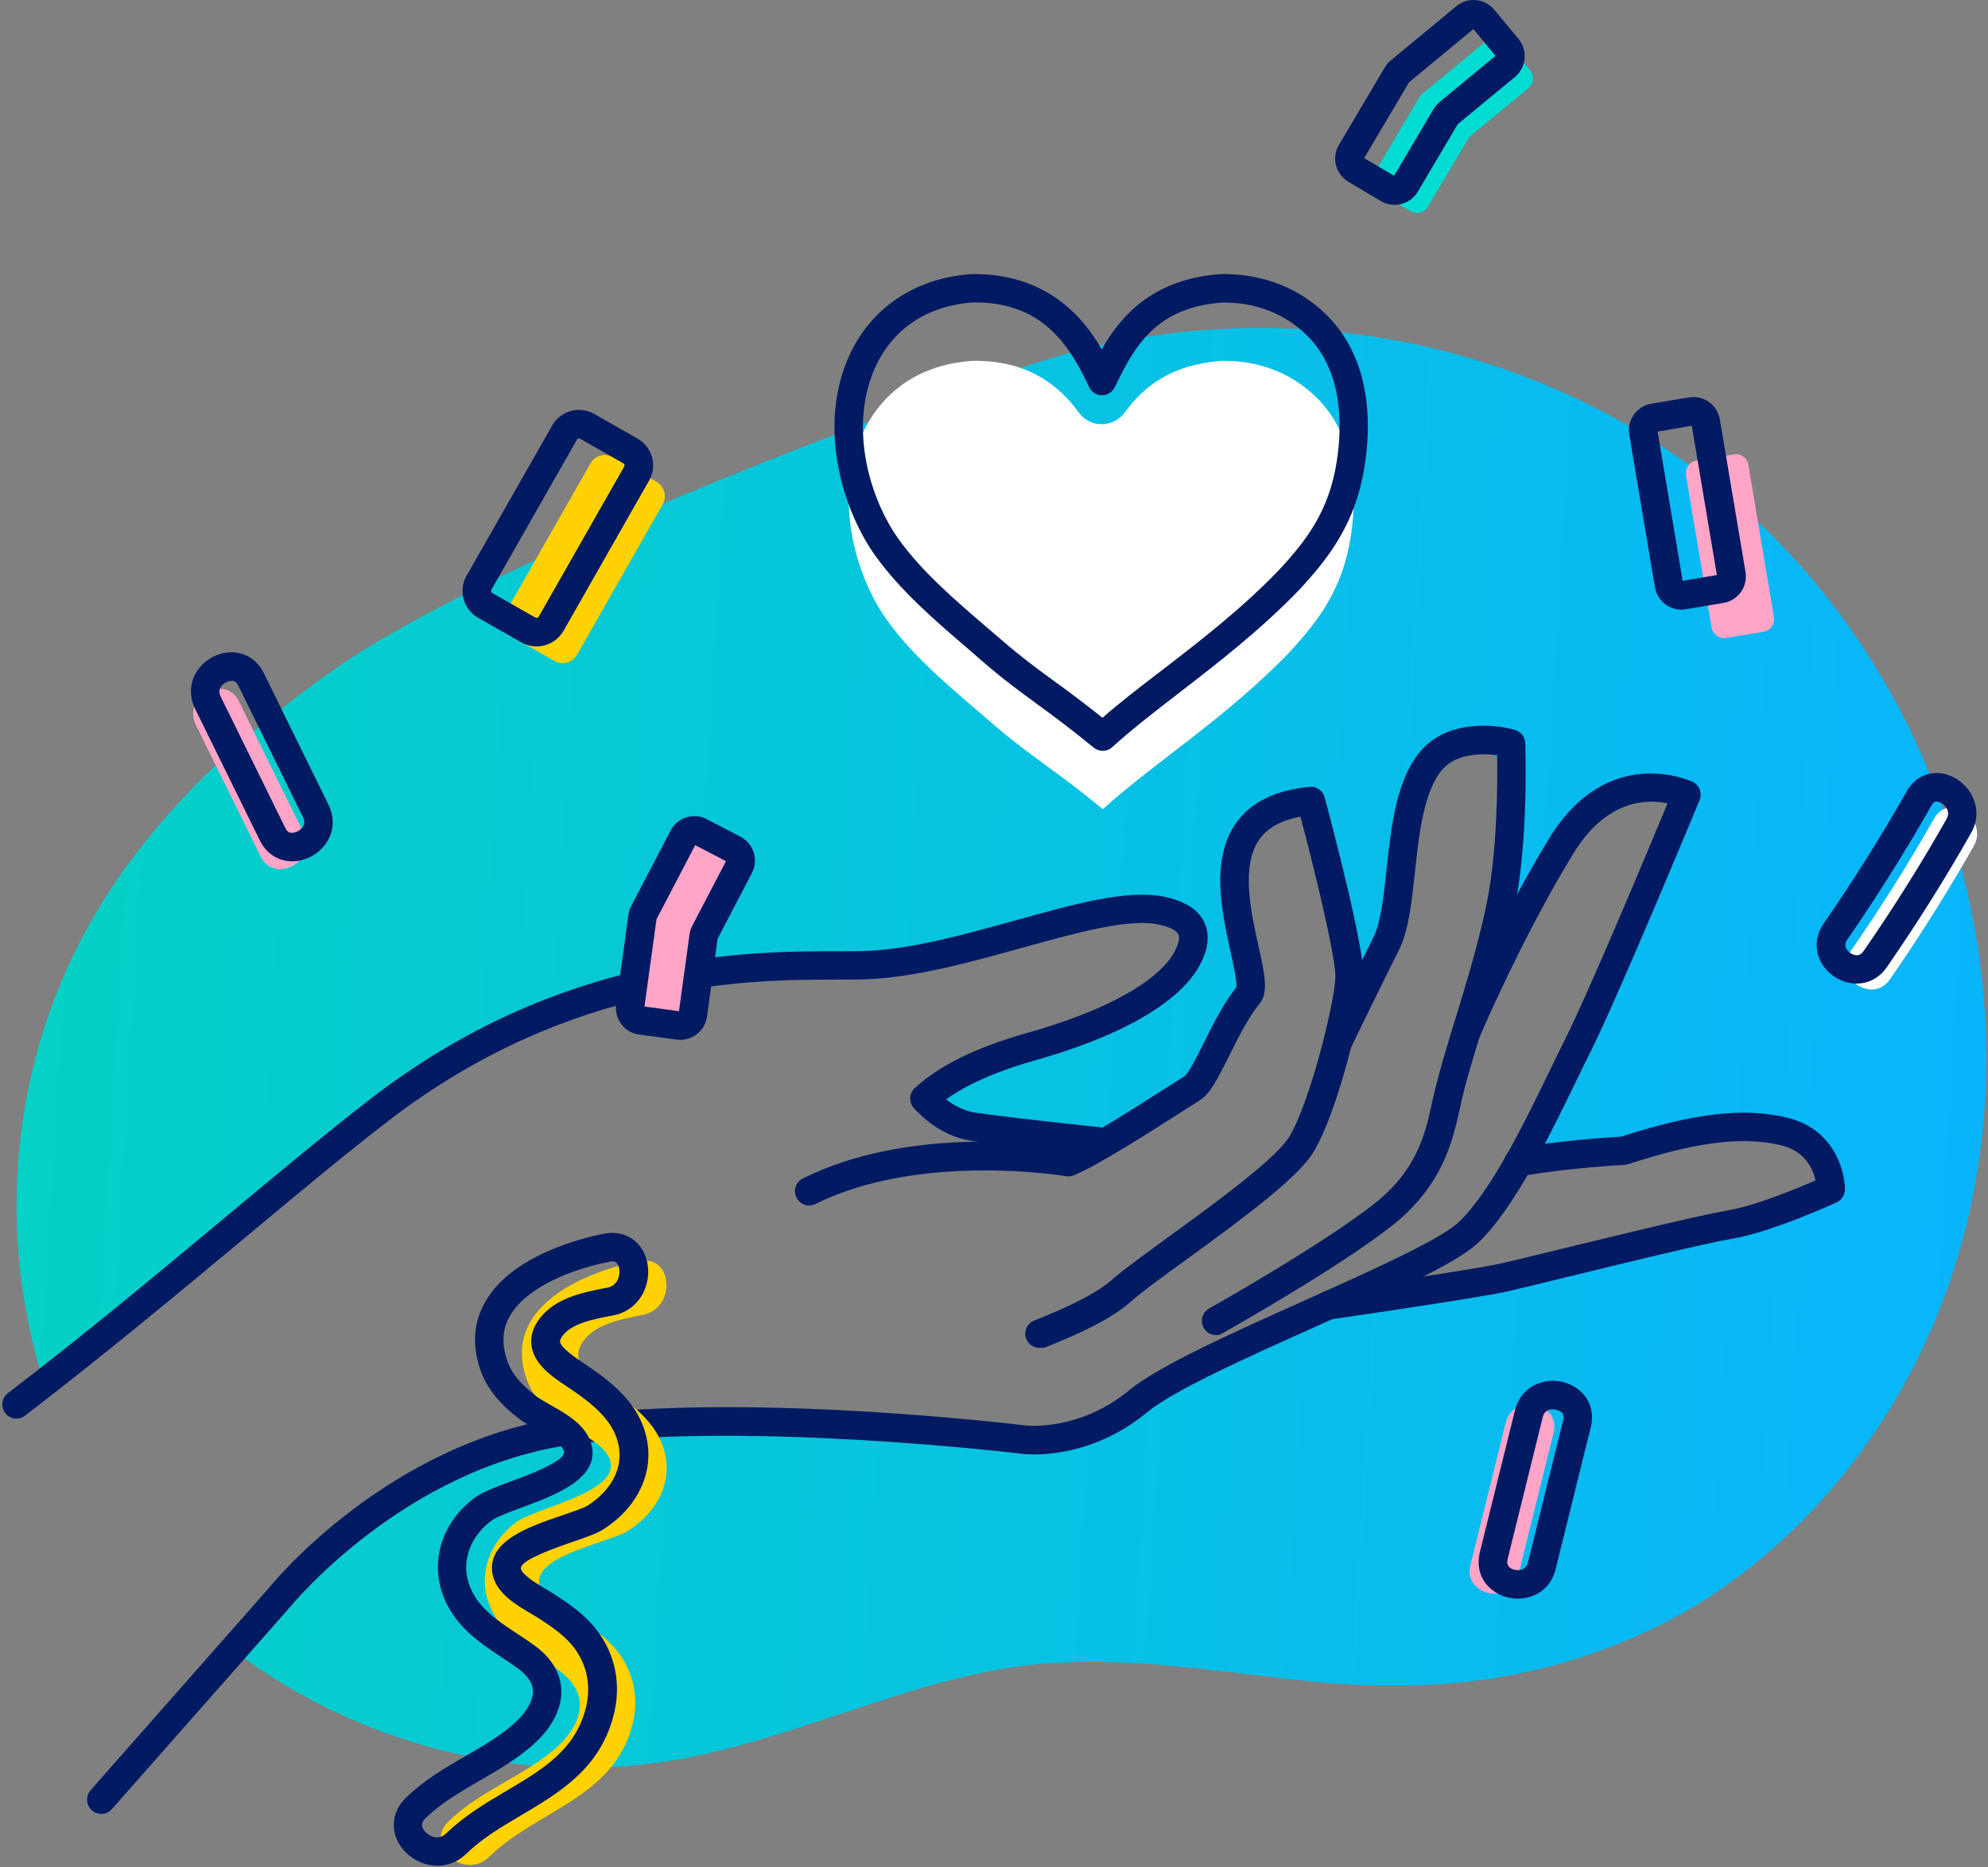
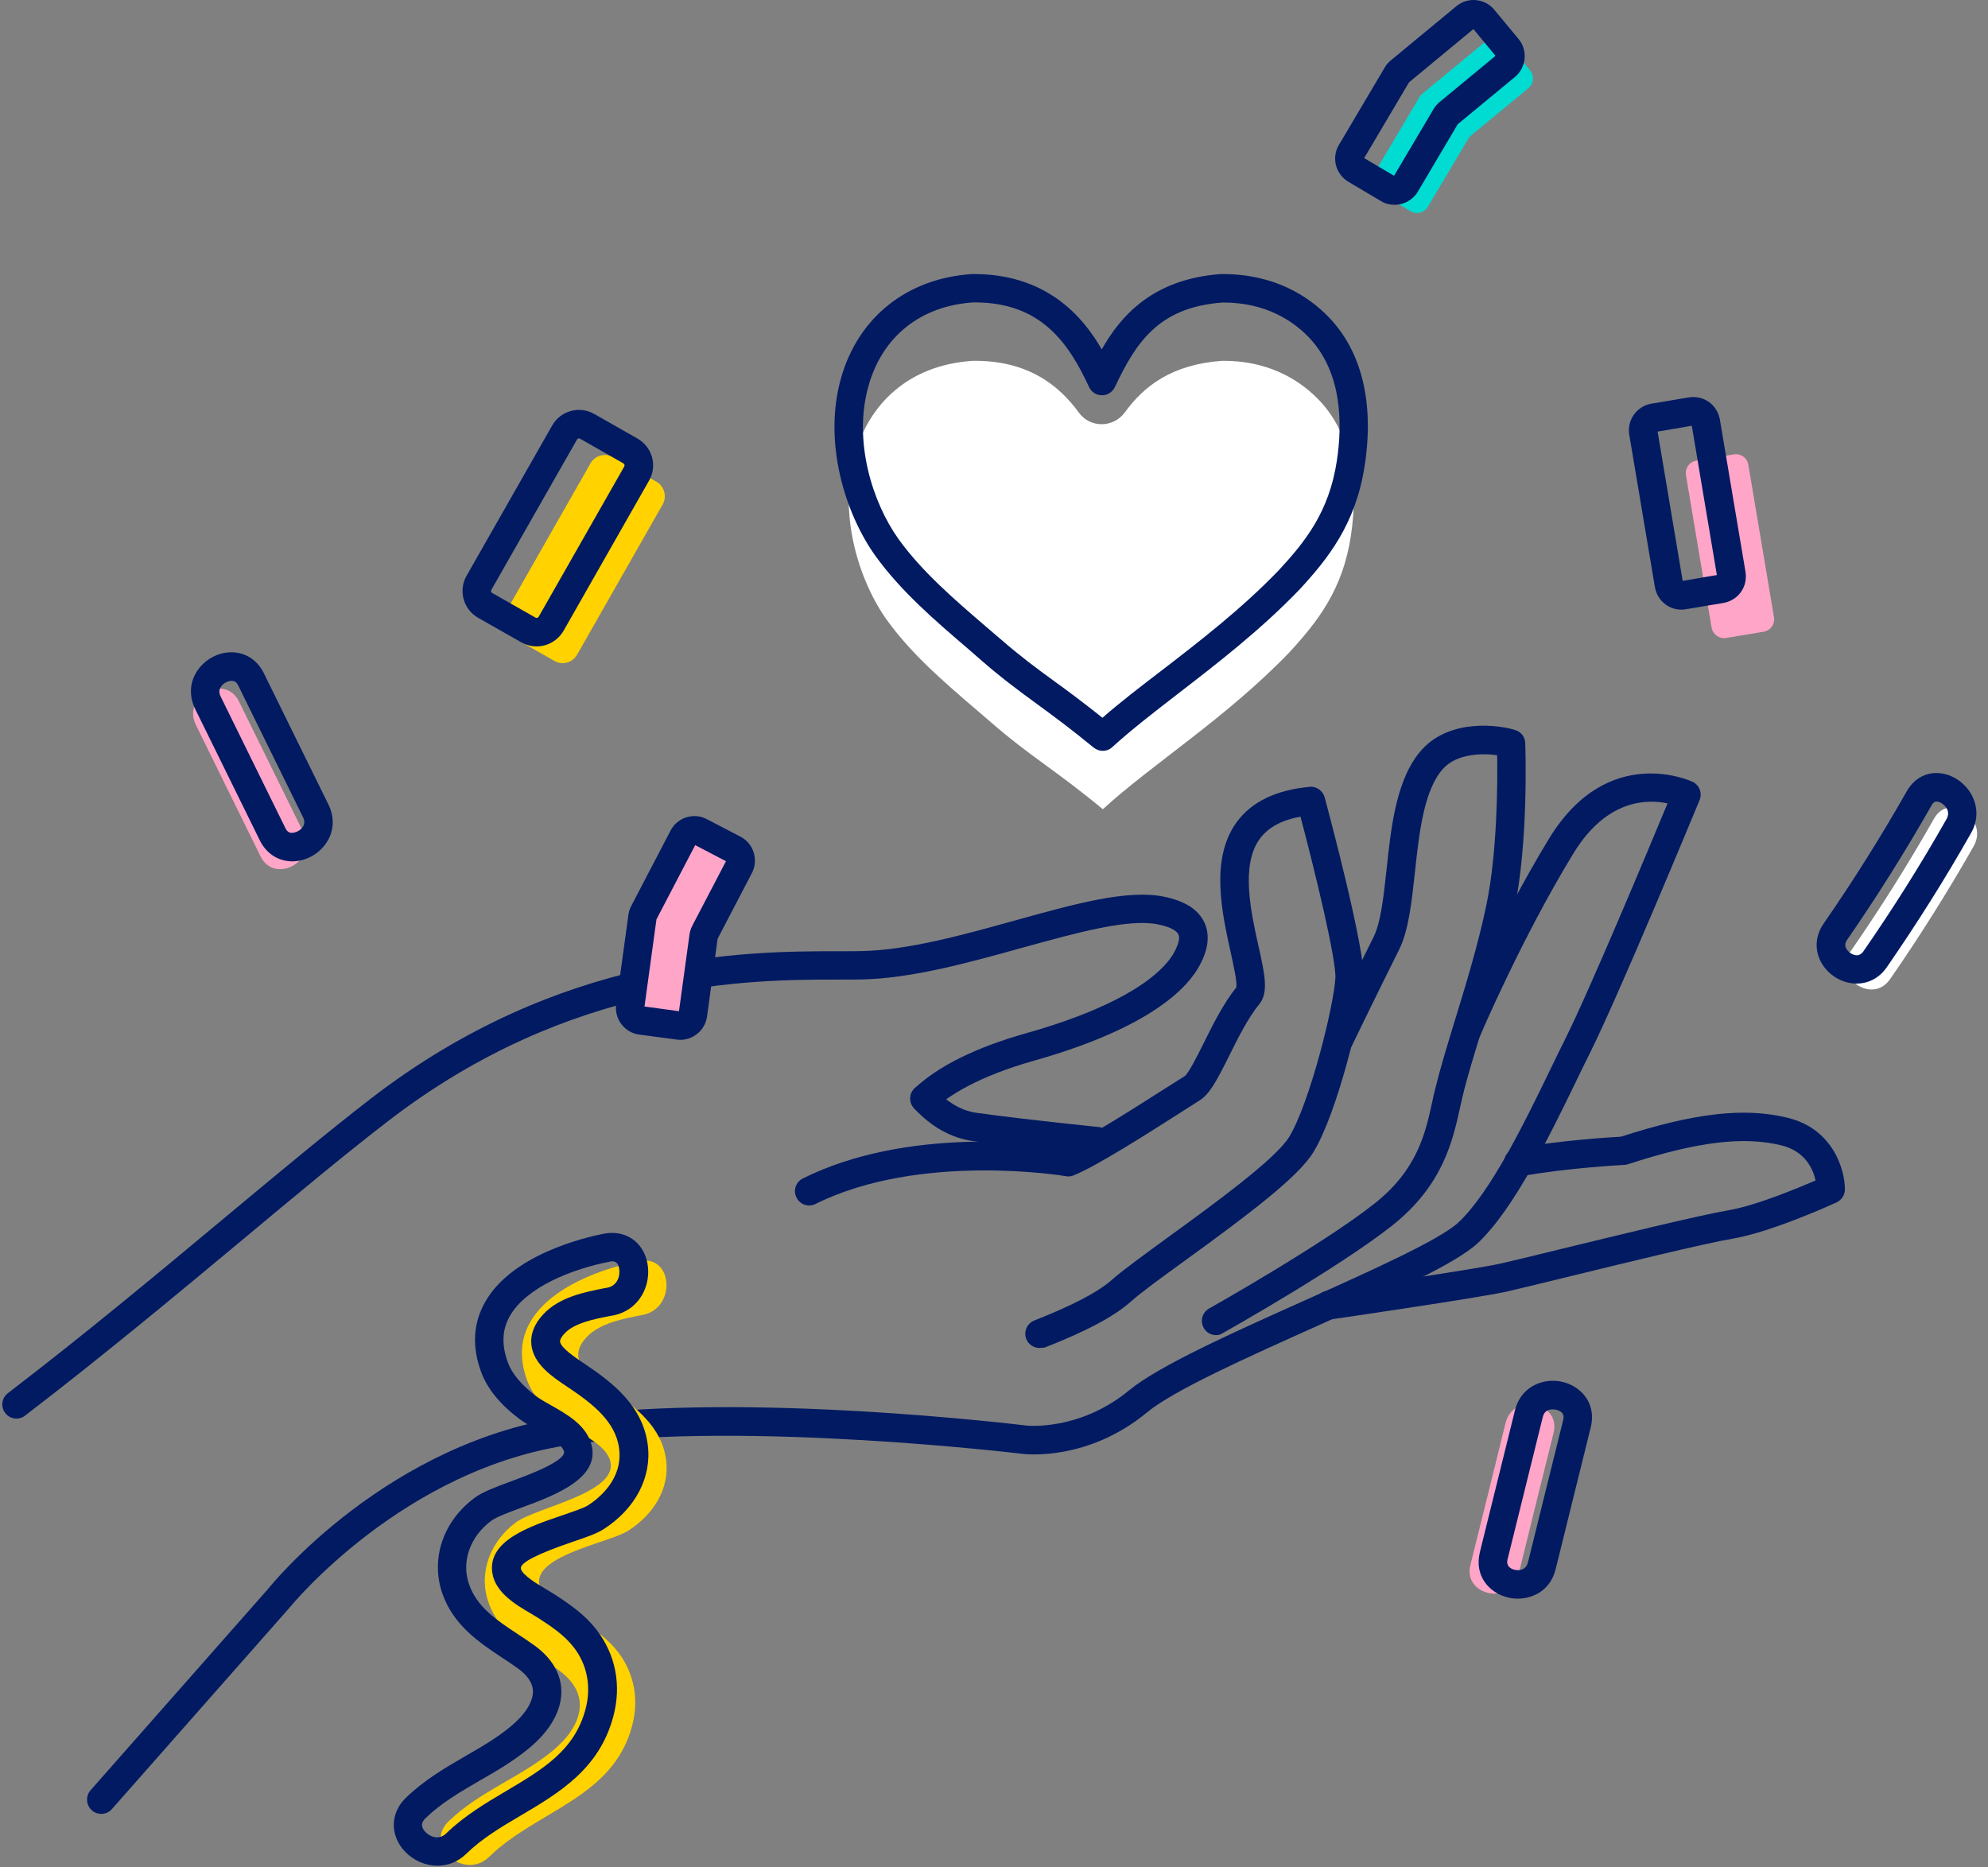
<svg xmlns="http://www.w3.org/2000/svg" width="429" height="403" viewBox="0 0 429 403" fill="none">
  <rect x="0" y="0" width="429" height="403" fill="#808080" stroke="none" />
-   <path d="M365.416 101.013C327.205 73.1 277.681 64.031 232 75.836C210.728 81.339 108.821 118.781 72.332 144.327C35.074 170.426 13.525 199.076 6.147 234.797C1.72 256.254 3.042 278.818 9.836 299.507C16.322 292.16 23.085 285.059 30.524 278.695C43.005 268.028 56.47 258.744 68.889 247.893C91.975 227.696 120.134 217.92 149.83 211.864C162.925 209.19 176.79 204.149 186.719 208.483C203.135 206.546 218.843 200.183 235.228 197.631C240.823 196.771 252.443 193.666 255.517 200.736C258.53 207.714 249.615 212.602 244.758 215.092C230.986 222.132 216.507 228.003 202.397 234.398C203.903 237.287 201.72 237.81 204.18 240.884C218.689 247.555 234.798 249.614 248.631 240.269C253.888 236.703 263.909 225.636 264.432 223.976C264.647 223.331 269.135 215.307 269.35 214.693C271.81 205.132 258.038 171.994 281.432 174.238C285.274 174.606 288.041 189.024 288.195 194.773C288.318 199.076 286.842 205.809 288.502 209.928C294.589 224.96 302.366 193.235 303.135 188.04C304.211 180.724 307.438 161.88 317.675 161.265C325.944 160.773 325.33 171.44 324.715 177.066C324.069 183.306 325.914 195.449 322.348 201.874C317.552 210.481 330.648 192.006 333.384 188.409C338.241 181.984 346.479 173.162 354.933 171.01C356.409 170.641 361.235 168.981 361.512 170.641C363.602 182.814 355.517 195.295 349.308 205.532C340.423 220.165 330.709 235.719 325.668 252.227C331.263 252.627 388.287 236.765 391.146 249.03C391.453 250.383 394.681 255.332 393.482 256.224C393.759 257.269 353.365 270.18 345.342 270.334C332.585 273.408 320.442 278.173 306.947 276.328C305.625 276.144 305.01 275.221 304.856 274.146C302.612 275.006 300.368 275.898 298.062 276.851C285.797 281.984 273.101 285.643 261.081 291.514C252.166 295.879 244.174 302.519 234.705 305.532C223.977 312.357 209.621 310.574 197.601 309.313C180.263 307.499 163.171 305.071 145.68 305.686C124.776 306.423 103.688 311.588 85.243 321.702C70.672 329.694 61.388 343.958 50.137 355.978C76.912 376.267 111.373 385.458 144.85 379.956C168.889 375.99 190.992 364.862 214.908 360.405C239.04 355.916 263.356 361.204 287.457 363.294C307.408 364.739 332.953 363.94 360.805 349.399C374.454 341.991 386.873 331.754 397.663 318.412C451.029 252.596 432.277 149.829 365.416 101.013Z" fill="url(#paint0_linear)" />
  <path d="M284.348 86.043C279.982 81.617 273.25 77.774 263.72 77.866C252.869 78.635 246.813 83.369 242.786 88.933C240.296 92.376 235.285 92.437 232.795 89.025C228.399 82.969 221.605 77.743 209.985 77.866C195.906 78.758 187.514 87.334 184.47 98.094C180.751 111.189 185.516 125.638 191.418 133.845C197.505 142.33 206.327 149.369 214.105 156.102C222.343 163.264 227.538 166 237.99 174.639C248.35 165.109 264.673 154.903 278.23 140.793C284.378 134.122 289.758 127.205 291.51 115.677C293.355 103.443 291.203 92.96 284.348 86.043Z" fill="white" />
  <path d="M237.964 162.035C237.257 162.035 236.581 161.789 235.997 161.328C231.017 157.239 227.328 154.534 223.762 151.921C219.981 149.155 216.415 146.542 212.05 142.76L208.73 139.871C201.659 133.815 194.343 127.513 188.902 119.951C182.385 110.851 177.558 95.45 181.493 81.586C185.213 68.429 195.788 60.037 209.775 59.145C225.637 58.992 233.63 68.183 237.749 75.407C241.776 68.275 248.693 60.19 263.479 59.145C263.602 59.145 263.756 59.145 263.879 59.145C275.191 59.145 282.415 64.064 286.504 68.214C293.82 75.622 296.587 86.781 294.497 100.461C292.56 113.157 286.504 120.627 280.448 127.206C272.025 135.967 262.618 143.222 254.288 149.646C249 153.735 244.02 157.578 240.024 161.236C239.47 161.758 238.733 162.035 237.964 162.035ZM210.39 65.263C210.267 65.263 210.144 65.263 210.021 65.263C198.739 66 190.439 72.548 187.426 83.246C184.045 95.143 188.256 108.454 193.912 116.354C198.923 123.332 205.932 129.357 212.726 135.198L216.107 138.088C220.288 141.715 223.577 144.144 227.42 146.941C230.433 149.124 233.753 151.583 237.903 154.903C241.653 151.614 246.018 148.263 250.599 144.759C258.745 138.487 267.967 131.386 276.021 122.994C281.616 116.938 286.781 110.544 288.471 99.539C289.732 91.392 289.64 80.08 282.2 72.548C278.911 69.228 273.101 65.293 264.094 65.293C264.002 65.293 263.879 65.293 263.787 65.293C249.861 66.308 245.035 74.147 240.577 83.553C240.055 84.629 238.979 85.306 237.81 85.306C237.81 85.306 237.81 85.306 237.78 85.306C236.581 85.306 235.505 84.599 235.013 83.523C230.617 74.024 224.623 65.263 210.39 65.263Z" fill="#011A62" />
  <path d="M21.85 391.453C21.113 391.453 20.405 391.207 19.821 390.685C18.561 389.547 18.438 387.611 19.545 386.35L57.786 342.975C58.739 341.776 83.855 310.882 123.08 305.594C161.475 300.399 219.145 307.377 221.574 307.654C221.666 307.654 232.948 308.883 243.677 300.03C250.04 294.773 266.056 287.58 281.58 280.632C295.905 274.208 310.753 267.537 314.75 263.786C321.789 257.177 329.259 241.714 334.731 230.433C335.776 228.25 336.76 226.252 337.652 224.469C342.939 213.925 355.758 183.215 359.847 173.377C355.481 172.455 346.72 172.424 339.558 184.137C328.368 202.428 319.453 223.424 319.361 223.639C318.684 225.207 316.871 225.914 315.334 225.268C313.766 224.623 313.028 222.809 313.704 221.241C313.797 221.026 322.896 199.63 334.301 180.94C347.058 160.067 365.134 168.674 365.288 168.736C366.733 169.443 367.378 171.164 366.763 172.67C366.056 174.361 349.487 214.447 343.124 227.205C342.232 228.957 341.279 230.955 340.234 233.107C334.547 244.819 326.769 260.866 318.93 268.244C314.166 272.701 300.24 278.972 284.07 286.227C268.946 293.021 253.299 300.03 247.581 304.764C234.762 315.37 221.389 313.833 220.805 313.771C220.221 313.71 161.537 306.609 123.91 311.681C87.175 316.63 62.736 346.633 62.49 346.941L24.156 390.408C23.541 391.115 22.711 391.453 21.85 391.453Z" fill="#011A62" />
  <path d="M224.32 290.9C223.09 290.9 221.922 290.162 221.461 288.963C220.846 287.395 221.615 285.612 223.213 284.967C231.482 281.708 236.954 278.849 239.967 276.175C242.334 274.085 246.884 270.795 252.14 266.953C261.916 259.852 275.288 250.137 278.209 245.342C282.605 238.087 287.8 217.275 288.169 211.096C288.384 207.192 283.926 188.656 280.637 176.236C276.518 177.005 273.659 178.573 271.845 181.032C267.695 186.719 269.939 196.802 271.569 204.149C272.921 210.205 273.813 214.201 271.753 216.691C269.294 219.704 267.142 224.038 265.236 227.881C262.623 233.107 261.055 236.12 258.873 237.472C257.981 238.026 256.628 238.886 254.968 239.962C248.082 244.358 236.555 251.736 231.636 253.673C231.114 253.888 230.529 253.949 229.976 253.826C229.669 253.765 198.559 248.6 175.995 259.821C174.458 260.589 172.644 259.975 171.876 258.437C171.107 256.9 171.722 255.087 173.259 254.318C195.7 243.129 224.535 246.756 230.13 247.617C234.956 245.434 245.715 238.548 251.648 234.767C253.339 233.691 254.753 232.8 255.645 232.246C256.506 231.601 258.381 227.881 259.733 225.145C261.731 221.118 264.006 216.568 266.804 213.064C266.988 211.865 266.158 208.207 265.574 205.502C263.699 197.017 261.086 185.366 266.865 177.435C270.062 173.039 275.35 170.488 282.605 169.811C284.049 169.627 285.463 170.641 285.863 172.086C286.755 175.437 294.655 204.979 294.286 211.527C293.917 218.351 288.538 240.3 283.435 248.631C280.145 254.042 269.417 262.096 255.737 272.025C250.603 275.745 246.177 278.972 244.055 280.878C240.459 284.075 234.557 287.242 225.457 290.808C225.058 290.838 224.689 290.9 224.32 290.9Z" fill="#011A62" />
  <path d="M262.428 288.133C261.352 288.133 260.307 287.58 259.754 286.565C258.924 285.09 259.446 283.214 260.922 282.384C261.168 282.261 285.453 268.551 296.551 259.79C305.865 252.443 307.587 244.604 309.093 237.687C309.277 236.796 309.462 235.966 309.677 235.136C310.691 230.924 312.228 225.883 313.858 220.534C316.225 212.818 318.93 204.057 320.744 195.357C323.142 183.891 323.172 168.735 323.08 162.987C319.821 162.526 314.442 162.618 311.46 165.846C307.248 170.426 306.234 179.864 305.343 188.164C304.635 194.65 303.99 200.798 301.9 204.979C297.411 213.955 291.232 226.682 291.232 226.713L285.699 224.038C285.699 224.038 291.878 211.281 296.397 202.243C297.995 199.046 298.58 193.451 299.225 187.518C300.209 178.265 301.346 167.752 306.941 161.665C313.151 154.933 323.818 156.5 327.046 157.576C328.275 157.976 329.105 159.083 329.136 160.374C329.167 161.235 329.905 181.493 326.738 196.587C324.863 205.532 322.127 214.447 319.729 222.317C318.131 227.573 316.594 232.523 315.641 236.519C315.456 237.287 315.272 238.118 315.087 238.948C313.52 246.079 311.398 255.855 300.332 264.555C288.835 273.623 264.918 287.118 263.904 287.672C263.443 288.01 262.92 288.133 262.428 288.133Z" fill="#011A62" />
  <path d="M286.717 284.72C285.21 284.72 283.889 283.614 283.673 282.077C283.427 280.386 284.596 278.849 286.286 278.603C286.594 278.541 317.703 274.053 323.759 272.701C325.696 272.27 330.399 271.133 336.148 269.719C349.151 266.552 366.95 262.218 372.76 261.234C378.724 260.25 387.762 256.5 391.789 254.748C391.266 252.35 389.606 248.415 384.319 247.155C376.111 245.187 366.243 246.386 351.334 251.243C351.088 251.336 350.811 251.366 350.535 251.397C350.412 251.397 338.085 252.043 328.186 253.856C326.526 254.195 324.928 253.057 324.62 251.397C324.313 249.737 325.419 248.139 327.079 247.831C336.455 246.11 347.522 245.433 349.797 245.31C365.659 240.177 376.419 238.947 385.733 241.222C395.539 243.589 398.122 252.381 398.122 256.685C398.122 257.883 397.415 258.959 396.339 259.482C395.785 259.728 382.352 265.907 373.713 267.352C368.119 268.274 349.736 272.762 337.562 275.744C331.721 277.158 326.987 278.326 325.051 278.757C318.779 280.14 288.407 284.567 287.116 284.751C287.024 284.72 286.87 284.72 286.717 284.72Z" fill="#011A62" />
  <path d="M3.564 306.148C2.642 306.148 1.72 305.748 1.136 304.949C0.091 303.597 0.367 301.66 1.72 300.645C18.412 287.857 34.398 274.546 48.477 262.803C59.882 253.304 70.641 244.328 80.048 237.073C121.087 205.441 161.142 205.287 180.632 205.287C180.847 205.287 181.062 205.287 181.278 205.287C182.968 205.287 184.475 205.287 185.797 205.256C195.88 205.072 207.653 201.813 219.027 198.647C232 195.05 243.159 191.946 251.029 193.483C255.548 194.374 258.53 196.219 259.851 198.985C261.727 202.859 259.636 206.916 258.929 208.238C256.531 212.849 248.723 221.703 223.055 228.927C210.912 232.37 204.702 236.489 201.597 239.317C200.337 240.455 198.4 240.393 197.263 239.133C196.095 237.872 196.187 235.936 197.447 234.798C202.643 229.972 210.727 226.006 221.395 222.994C245.68 216.139 251.92 208.392 253.457 205.379C254.38 203.627 254.656 202.336 254.287 201.629C254.072 201.199 253.242 200.153 249.799 199.477C243.405 198.217 232.338 201.291 220.657 204.519C208.914 207.777 196.771 211.159 185.889 211.374C184.444 211.405 182.753 211.405 180.909 211.405C180.817 211.405 180.694 211.405 180.601 211.405C161.819 211.405 123.177 211.558 83.767 241.93C74.453 249.093 63.724 258.039 52.381 267.507C38.24 279.28 22.224 292.622 5.409 305.502C4.886 305.933 4.21 306.148 3.564 306.148Z" fill="#011A62" />
  <path d="M236.794 249.339C236.702 249.339 236.579 249.339 236.487 249.339C236.333 249.339 222.069 247.925 210.019 246.265C205.346 245.619 201.043 243.252 197.261 239.195C196.093 237.965 196.155 235.997 197.415 234.86C198.645 233.692 200.612 233.753 201.75 235.014C204.547 237.996 207.59 239.748 210.849 240.178C222.776 241.808 236.917 243.191 237.071 243.222C238.762 243.375 239.991 244.882 239.838 246.572C239.684 248.14 238.362 249.339 236.794 249.339Z" fill="#011A62" />
  <path d="M369.352 135.441L363.819 102.549C363.573 101.073 364.557 99.659 366.063 99.413L374.148 98.06C375.623 97.814 377.037 98.798 377.283 100.304L382.817 133.197C383.063 134.673 382.079 136.087 380.573 136.333L372.488 137.685C371.012 137.931 369.629 136.917 369.352 135.441Z" fill="#FFA5C8" />
  <path d="M304.392 45.586L297.352 41.405C296.061 40.637 295.63 38.977 296.399 37.655L306.328 20.932C306.482 20.655 306.697 20.409 306.943 20.225L321.115 8.512C322.283 7.559 324.004 7.713 324.957 8.881L330.183 15.183C331.136 16.351 330.983 18.073 329.814 19.026L317.457 29.232C317.211 29.447 316.995 29.662 316.842 29.939L308.142 44.602C307.374 45.924 305.714 46.355 304.392 45.586Z" fill="#00DCD2" />
  <path d="M362.838 131.569C361.639 131.569 360.471 131.2 359.487 130.493C358.227 129.602 357.397 128.249 357.12 126.712L351.587 93.819C351.064 90.653 353.185 87.671 356.352 87.118L364.437 85.765C365.974 85.519 367.511 85.857 368.771 86.749C370.031 87.64 370.861 88.993 371.138 90.53L376.671 123.423C376.917 124.96 376.579 126.497 375.688 127.757C374.796 129.018 373.444 129.848 371.907 130.124L363.822 131.477C363.484 131.538 363.145 131.569 362.838 131.569ZM357.704 93.143L363.115 125.359L370.493 124.099L365.082 91.883L357.704 93.143Z" fill="#011A62" />
  <path d="M119.646 142.637L110.301 137.319C108.579 136.335 107.995 134.153 108.948 132.431L127.423 100C128.407 98.278 130.59 97.694 132.311 98.647L141.656 103.965C143.378 104.949 143.962 107.131 143.009 108.853L124.534 141.285C123.55 143.037 121.367 143.621 119.646 142.637Z" fill="#FFD200" />
  <path d="M136.403 372.486C137.909 366.83 136.926 361.081 133.298 356.439C131.023 353.519 128.042 351.49 124.968 349.492C122.385 347.832 116.913 345.342 116.36 341.899C115.346 335.597 131.577 332.922 135.573 330.34C140.799 326.989 144.549 321.518 143.75 315.123C142.859 307.93 137.049 303.503 131.454 299.784C127.365 297.048 121.893 293.574 126.597 288.563C129.517 285.459 134.712 284.567 138.709 283.768C145.994 282.354 145.287 270.703 137.94 272.148C126.013 274.484 107.937 282.077 113.747 297.878C115.069 301.475 117.928 304.364 120.94 306.639C124.015 308.945 130.193 311.127 131.577 314.939C134.159 322.071 115.776 325.237 111.319 328.557C106 332.492 103.172 339.163 105.355 345.618C107.814 353.027 114.639 356.224 120.51 360.405C127.98 365.754 125.521 372.67 119.219 377.866C112.149 383.676 103.48 386.596 96.778 393.082C91.398 398.308 100.19 405.932 105.539 400.737C115.807 390.715 132.253 388.072 136.403 372.486Z" fill="#FFD200" />
  <path d="M94.414 402.643C91.801 402.643 89.25 401.506 87.467 399.662C84.116 396.219 84.147 391.3 87.59 387.98C91.555 384.137 96.105 381.494 100.501 378.942C103.975 376.944 107.264 375.038 110.215 372.579C113.32 370.027 115.072 367.23 115.011 364.924C114.949 363.203 113.843 361.543 111.691 360.006C110.615 359.237 109.508 358.5 108.432 357.793C103.421 354.472 97.765 350.722 95.398 343.713C92.908 336.274 95.675 328.22 102.469 323.209C104.221 321.918 107.08 320.873 110.4 319.643C113.996 318.321 122.45 315.186 121.682 313.126C121.098 311.527 118.177 309.867 115.841 308.546C114.457 307.777 113.166 307.039 112.06 306.209C107.879 303.043 105.174 299.723 103.821 296.065C101.823 290.624 102.1 285.551 104.682 281.002C110.4 270.857 125.77 267.138 130.32 266.246C134.9 265.355 138.774 267.937 139.696 272.548C140.618 277.221 138.097 282.754 132.287 283.891L131.734 283.984C128.26 284.66 123.956 285.49 121.835 287.765C121.159 288.472 120.821 289.117 120.852 289.517C121.005 290.87 124.049 292.898 125.862 294.128L126.139 294.313C132.195 298.37 138.712 303.381 139.788 311.835C140.679 318.844 137.083 325.638 130.228 330.033C128.721 330.986 126.416 331.786 123.495 332.769C115.933 335.352 112.183 337.258 112.398 338.518C112.613 339.871 116.117 341.961 117.808 342.945C118.485 343.344 119.099 343.713 119.622 344.051C122.942 346.203 126.17 348.417 128.691 351.675C132.841 357.024 134.162 363.664 132.349 370.427C129.336 381.74 120.729 386.873 112.398 391.792C108.063 394.343 104.006 396.772 100.655 400.03C98.78 401.875 96.566 402.643 94.414 402.643ZM132.133 272.21C131.888 272.21 131.672 272.241 131.488 272.302C123.403 273.87 113.535 277.805 110 284.045C108.34 286.996 108.217 290.224 109.57 293.974C110.492 296.495 112.521 298.893 115.718 301.321C116.486 301.906 117.624 302.551 118.823 303.227C122.204 305.133 126.047 307.316 127.399 311.036C130.228 318.813 119.96 322.625 112.459 325.392C109.816 326.375 107.11 327.39 106.065 328.158C101.454 331.571 99.548 336.919 101.177 341.776C102.837 346.787 107.172 349.646 111.783 352.69C112.951 353.458 114.119 354.227 115.226 355.026C119.96 358.407 121.036 362.158 121.128 364.74C121.282 369.013 118.792 373.501 114.089 377.344C110.738 380.11 107.08 382.232 103.544 384.26C99.302 386.72 95.275 389.056 91.832 392.376C91.463 392.745 90.326 393.821 91.832 395.389C92.631 396.219 94.599 397.325 96.32 395.635C100.194 391.884 104.774 389.148 109.201 386.535C117.132 381.832 123.987 377.774 126.354 368.859C127.645 364.002 126.723 359.268 123.803 355.487C121.835 352.966 119.222 351.152 116.21 349.216C115.779 348.939 115.226 348.601 114.642 348.263C111.383 346.357 106.926 343.744 106.25 339.502C105.143 332.523 114.181 329.449 121.436 326.99C123.649 326.222 125.955 325.453 126.846 324.9C129.152 323.424 134.439 319.274 133.609 312.634C132.871 306.763 127.799 302.889 122.665 299.446L122.389 299.262C119.161 297.11 115.165 294.435 114.673 290.255C114.427 287.949 115.287 285.705 117.286 283.584C120.759 279.895 126.17 278.85 130.504 277.989L131.058 277.897C133.302 277.466 133.886 275.222 133.609 273.747C133.394 272.456 132.718 272.21 132.133 272.21Z" fill="#011A62" />
  <path d="M115.808 139.502C114.671 139.502 113.534 139.194 112.519 138.641L103.174 133.323C99.977 131.509 98.87 127.42 100.684 124.254L119.159 91.822C120.973 88.625 125.031 87.519 128.228 89.332L137.573 94.651C139.11 95.542 140.217 96.956 140.709 98.678C141.17 100.399 140.955 102.182 140.063 103.719L121.619 136.12C120.727 137.657 119.313 138.764 117.591 139.256C117.007 139.409 116.393 139.502 115.808 139.502ZM115.563 133.292C115.778 133.415 116.147 133.323 116.239 133.107L134.714 100.676C134.837 100.43 134.776 100.122 134.53 99.999L125.184 94.681C124.939 94.558 124.631 94.62 124.508 94.866L106.033 127.297C105.91 127.543 105.971 127.851 106.217 127.974L115.563 133.292Z" fill="#011A62" />
  <path d="M300.957 44.204C299.943 44.204 298.928 43.958 298.006 43.404L290.966 39.224C289.645 38.424 288.692 37.164 288.292 35.658C287.923 34.151 288.138 32.584 288.937 31.262L298.836 14.539C299.174 13.955 299.605 13.463 300.127 13.032L314.299 1.32C315.498 0.336 317.004 -0.125 318.541 0.029C320.078 0.183 321.492 0.92 322.476 2.119L327.702 8.421C329.731 10.88 329.393 14.539 326.933 16.598L314.575 26.804L305.937 41.406C304.861 43.189 302.925 44.204 300.957 44.204ZM294.379 34.121L300.834 37.932L309.349 23.546C309.718 22.962 310.149 22.439 310.671 22.009L322.722 12.049L317.957 6.269L304.062 17.767L294.379 34.121Z" fill="#011A62" />
  <path d="M146.634 220.809L138.519 219.702C137.012 219.487 135.967 218.135 136.182 216.628L138.826 197.354C138.857 197.046 138.98 196.739 139.103 196.462L147.618 180.17C148.325 178.848 149.954 178.325 151.307 179.001L158.562 182.783C159.884 183.49 160.406 185.119 159.73 186.471L152.321 200.674C152.168 200.95 152.075 201.258 152.045 201.565L149.739 218.473C149.493 219.979 148.11 221.024 146.634 220.809Z" fill="#FFA5C8" />
  <path d="M146.795 224.408C146.549 224.408 146.273 224.377 145.996 224.346L137.911 223.27C134.745 222.84 132.531 219.889 132.962 216.723L135.605 197.448C135.698 196.803 135.882 196.157 136.189 195.573L144.705 179.249C145.412 177.866 146.641 176.852 148.117 176.391C149.593 175.929 151.16 176.052 152.544 176.79L159.799 180.571C162.627 182.047 163.733 185.551 162.258 188.41L154.849 202.613L152.574 219.397C152.144 222.317 149.654 224.408 146.795 224.408ZM139.079 217.214L146.518 218.229L148.793 201.66C148.885 200.983 149.101 200.338 149.408 199.754L156.663 185.859L150.023 182.385L141.661 198.401L139.079 217.214Z" fill="#011A62" />
  <path d="M417.375 176.637C411.78 186.504 405.755 196.065 399.3 205.379C395.488 210.882 404.003 216.876 407.846 211.343C414.301 202.029 420.326 192.437 425.921 182.6C429.18 176.821 420.695 170.796 417.375 176.637Z" fill="white" />
  <path d="M65.537 179.771C60.895 170.303 56.253 160.866 51.58 151.398C48.568 145.28 39.253 150.291 42.266 156.439C46.908 165.907 51.55 175.345 56.222 184.813C59.235 190.9 68.549 185.889 65.537 179.771Z" fill="#FFA5C8" />
  <path d="M400.65 212.264C400.435 212.264 400.22 212.264 399.974 212.234C396.931 211.988 394.102 210.02 392.781 207.254C391.551 204.671 391.828 201.751 393.549 199.292C399.912 190.1 405.938 180.509 411.471 170.764C412.885 168.274 415.191 166.829 417.834 166.829C417.865 166.829 417.865 166.829 417.896 166.829C420.816 166.829 423.706 168.582 425.304 171.256C426.872 173.93 426.903 177.035 425.366 179.741C419.771 189.639 413.623 199.384 407.167 208.729C405.569 211.035 403.232 212.264 400.65 212.264ZM417.896 172.978C417.711 172.978 417.281 172.978 416.82 173.808C411.194 183.706 405.077 193.451 398.621 202.796C398.16 203.442 398.099 204.026 398.375 204.641C398.744 205.409 399.666 206.055 400.527 206.147C400.927 206.178 401.542 206.116 402.126 205.286C408.489 196.095 414.545 186.504 420.048 176.759C420.509 175.959 420.509 175.16 420.048 174.392C419.464 173.469 418.511 172.978 417.896 172.978Z" fill="#011A62" />
  <path d="M63.051 185.888C62.866 185.888 62.682 185.888 62.528 185.858C59.731 185.673 57.394 184.044 56.072 181.369L42.116 152.996C40.763 150.229 40.917 147.216 42.577 144.757C44.329 142.144 47.403 140.576 50.477 140.791C53.275 140.976 55.611 142.605 56.933 145.28L70.889 173.653C72.242 176.42 72.088 179.433 70.428 181.892C68.768 184.382 65.909 185.888 63.051 185.888ZM49.955 146.94C49.125 146.94 48.172 147.462 47.68 148.2C47.25 148.845 47.219 149.522 47.619 150.321L61.575 178.695C62.005 179.586 62.528 179.74 62.928 179.74C63.788 179.74 64.803 179.248 65.325 178.48C65.756 177.834 65.787 177.158 65.387 176.359L51.431 147.985C51 147.093 50.477 146.94 50.078 146.94C50.047 146.94 49.986 146.94 49.955 146.94Z" fill="#011A62" />
  <path d="M327.664 339.901C330.185 329.664 332.705 319.427 335.257 309.221C336.886 302.612 326.526 300.46 324.897 307.069C322.376 317.306 319.856 327.543 317.304 337.749C315.675 344.358 326.034 346.541 327.664 339.901Z" fill="#FFA5C8" />
  <path d="M327.515 345.004C326.777 345.004 326.039 344.912 325.332 344.728C321.397 343.775 318.108 340.117 319.338 335.014L326.931 304.334C327.669 301.352 329.728 299.17 332.618 298.34C335.631 297.448 339.012 298.278 341.225 300.399C343.254 302.336 343.992 305.103 343.285 307.992L335.692 338.672C334.616 343.037 331.019 345.004 327.515 345.004ZM335.077 304.15C334.831 304.15 334.555 304.18 334.339 304.242C333.571 304.457 333.141 304.949 332.925 305.81L325.332 336.489C324.963 337.965 325.947 338.549 326.808 338.764C327.208 338.856 329.206 339.256 329.728 337.165L337.321 306.486C337.567 305.533 337.26 305.072 336.983 304.795C336.522 304.396 335.784 304.15 335.077 304.15Z" fill="#011A62" />
  <defs>
    <linearGradient id="paint0_linear" x1="6.056" y1="214.646" x2="428.214" y2="239.768" gradientUnits="userSpaceOnUse">
      <stop stop-color="#05D1C6" />
      <stop offset="1" stop-color="#08B5FC" />
    </linearGradient>
  </defs>
</svg>